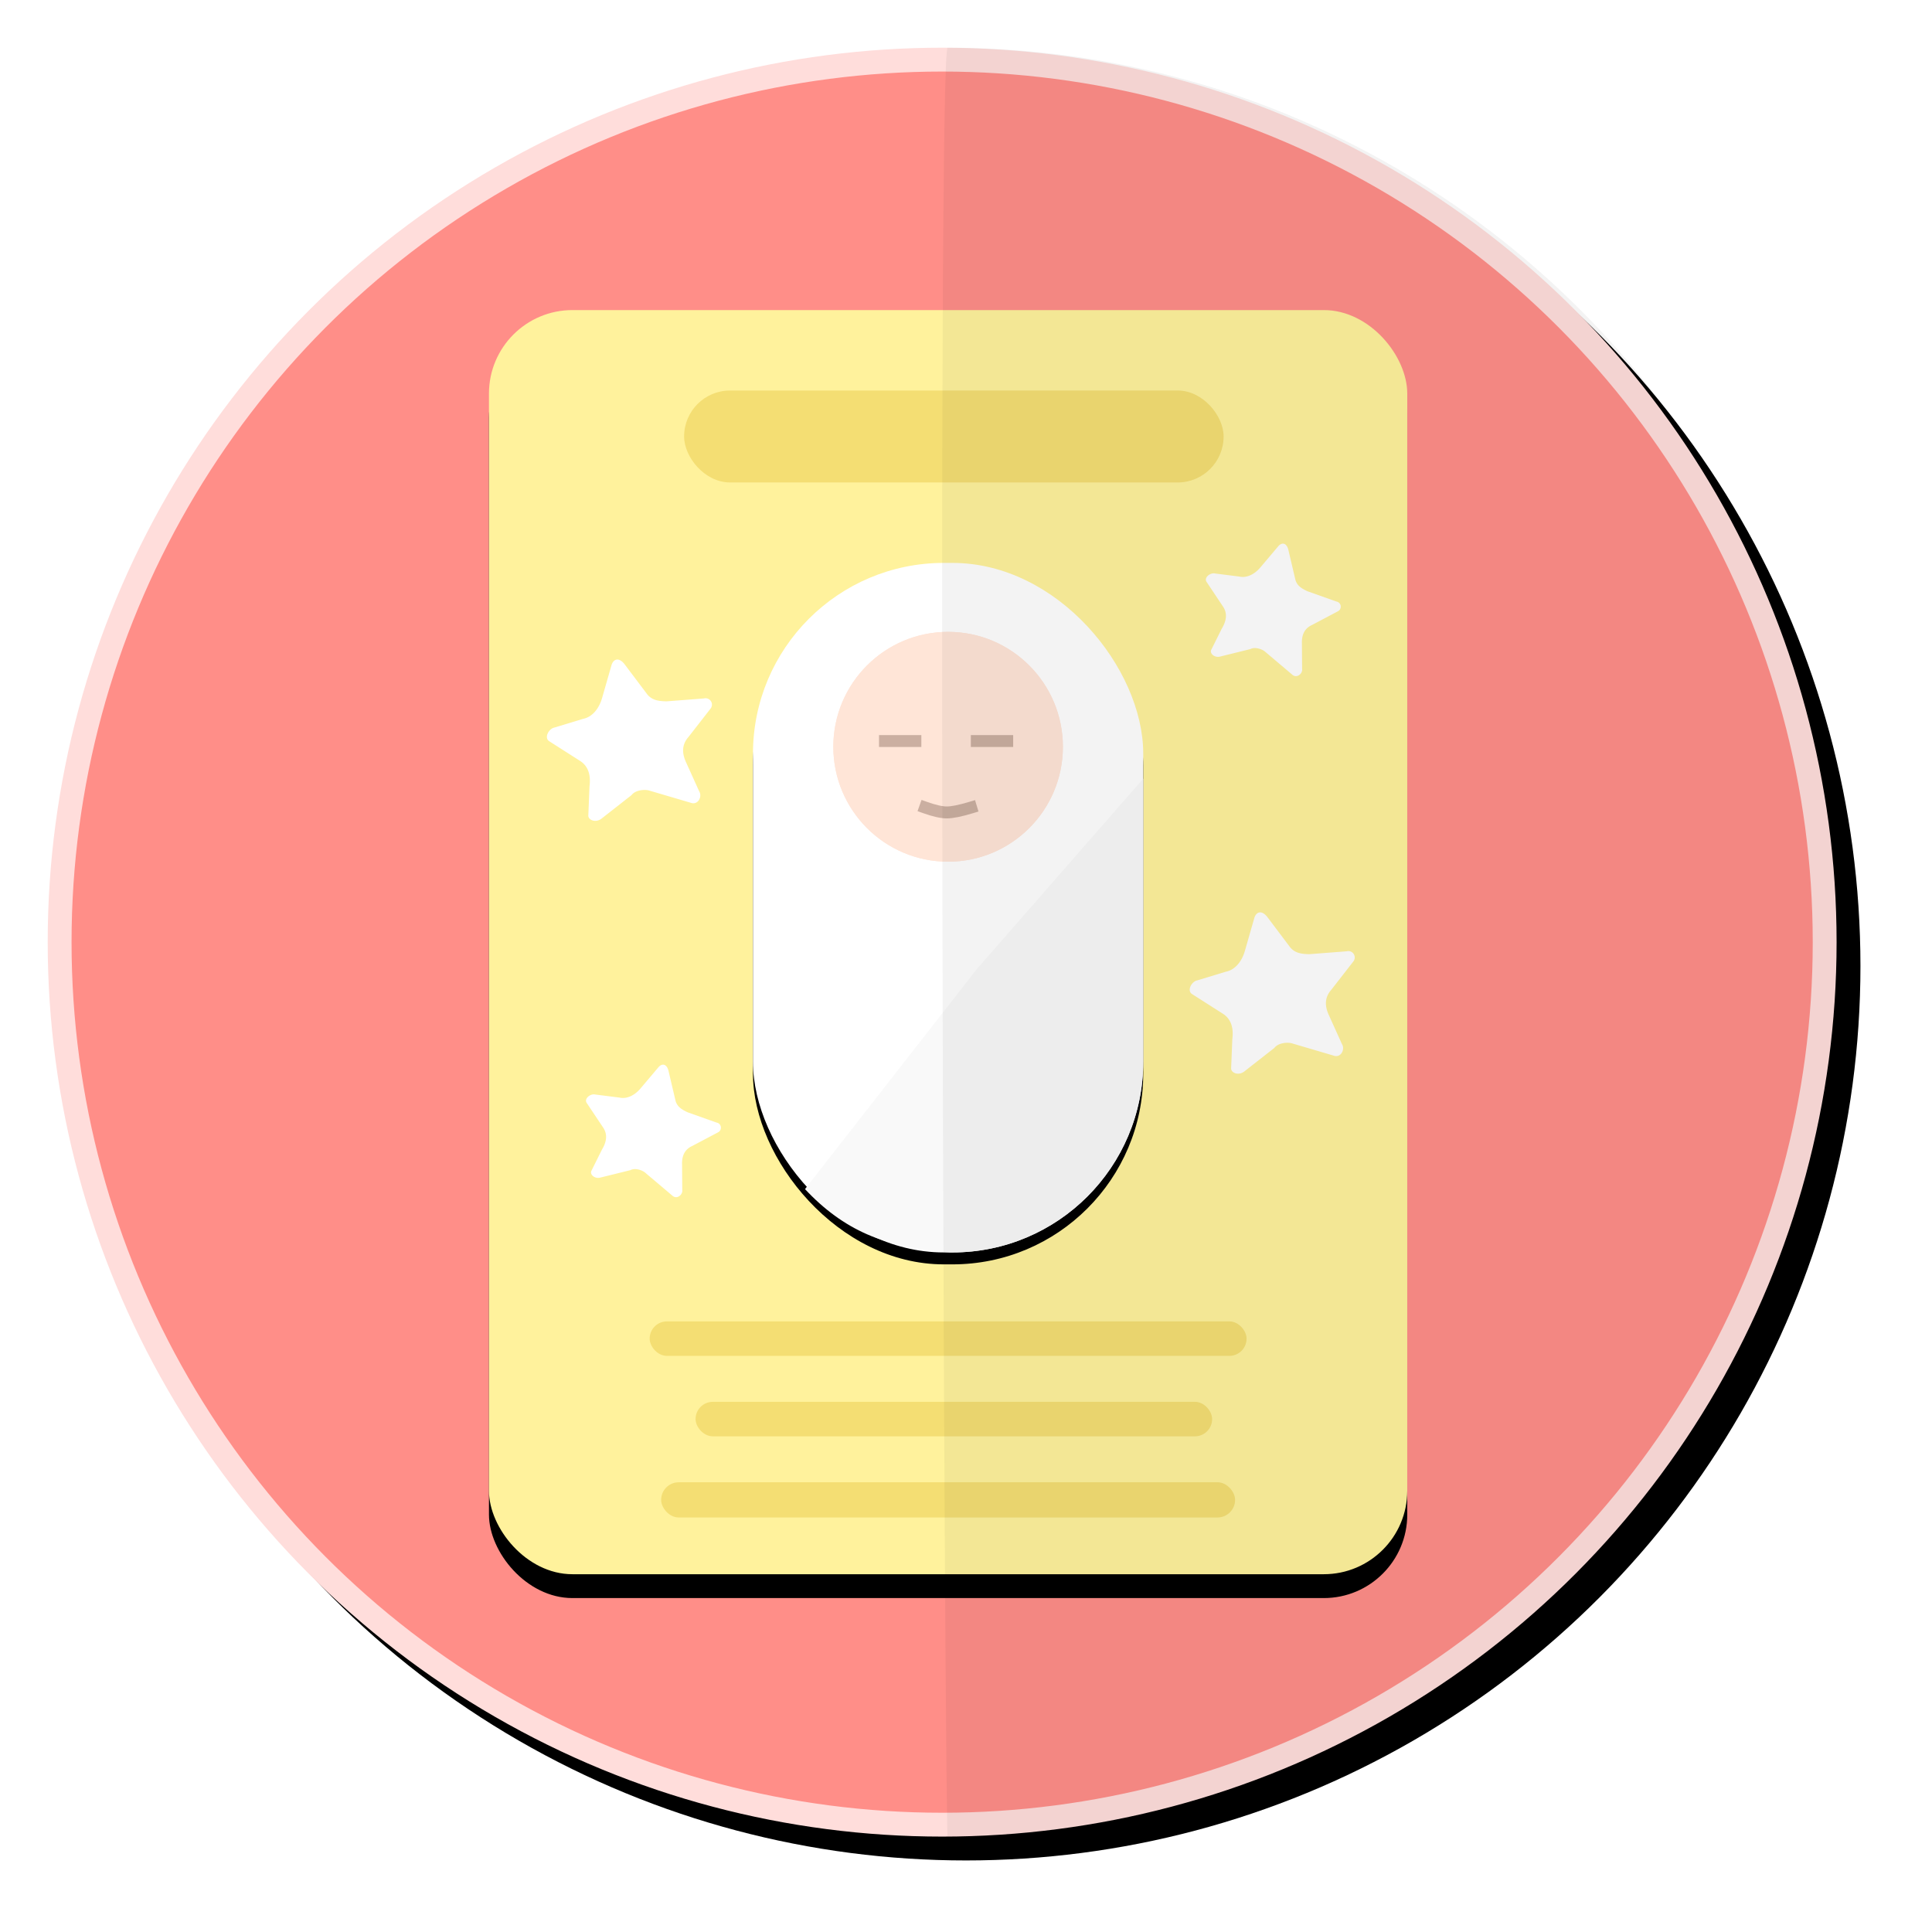
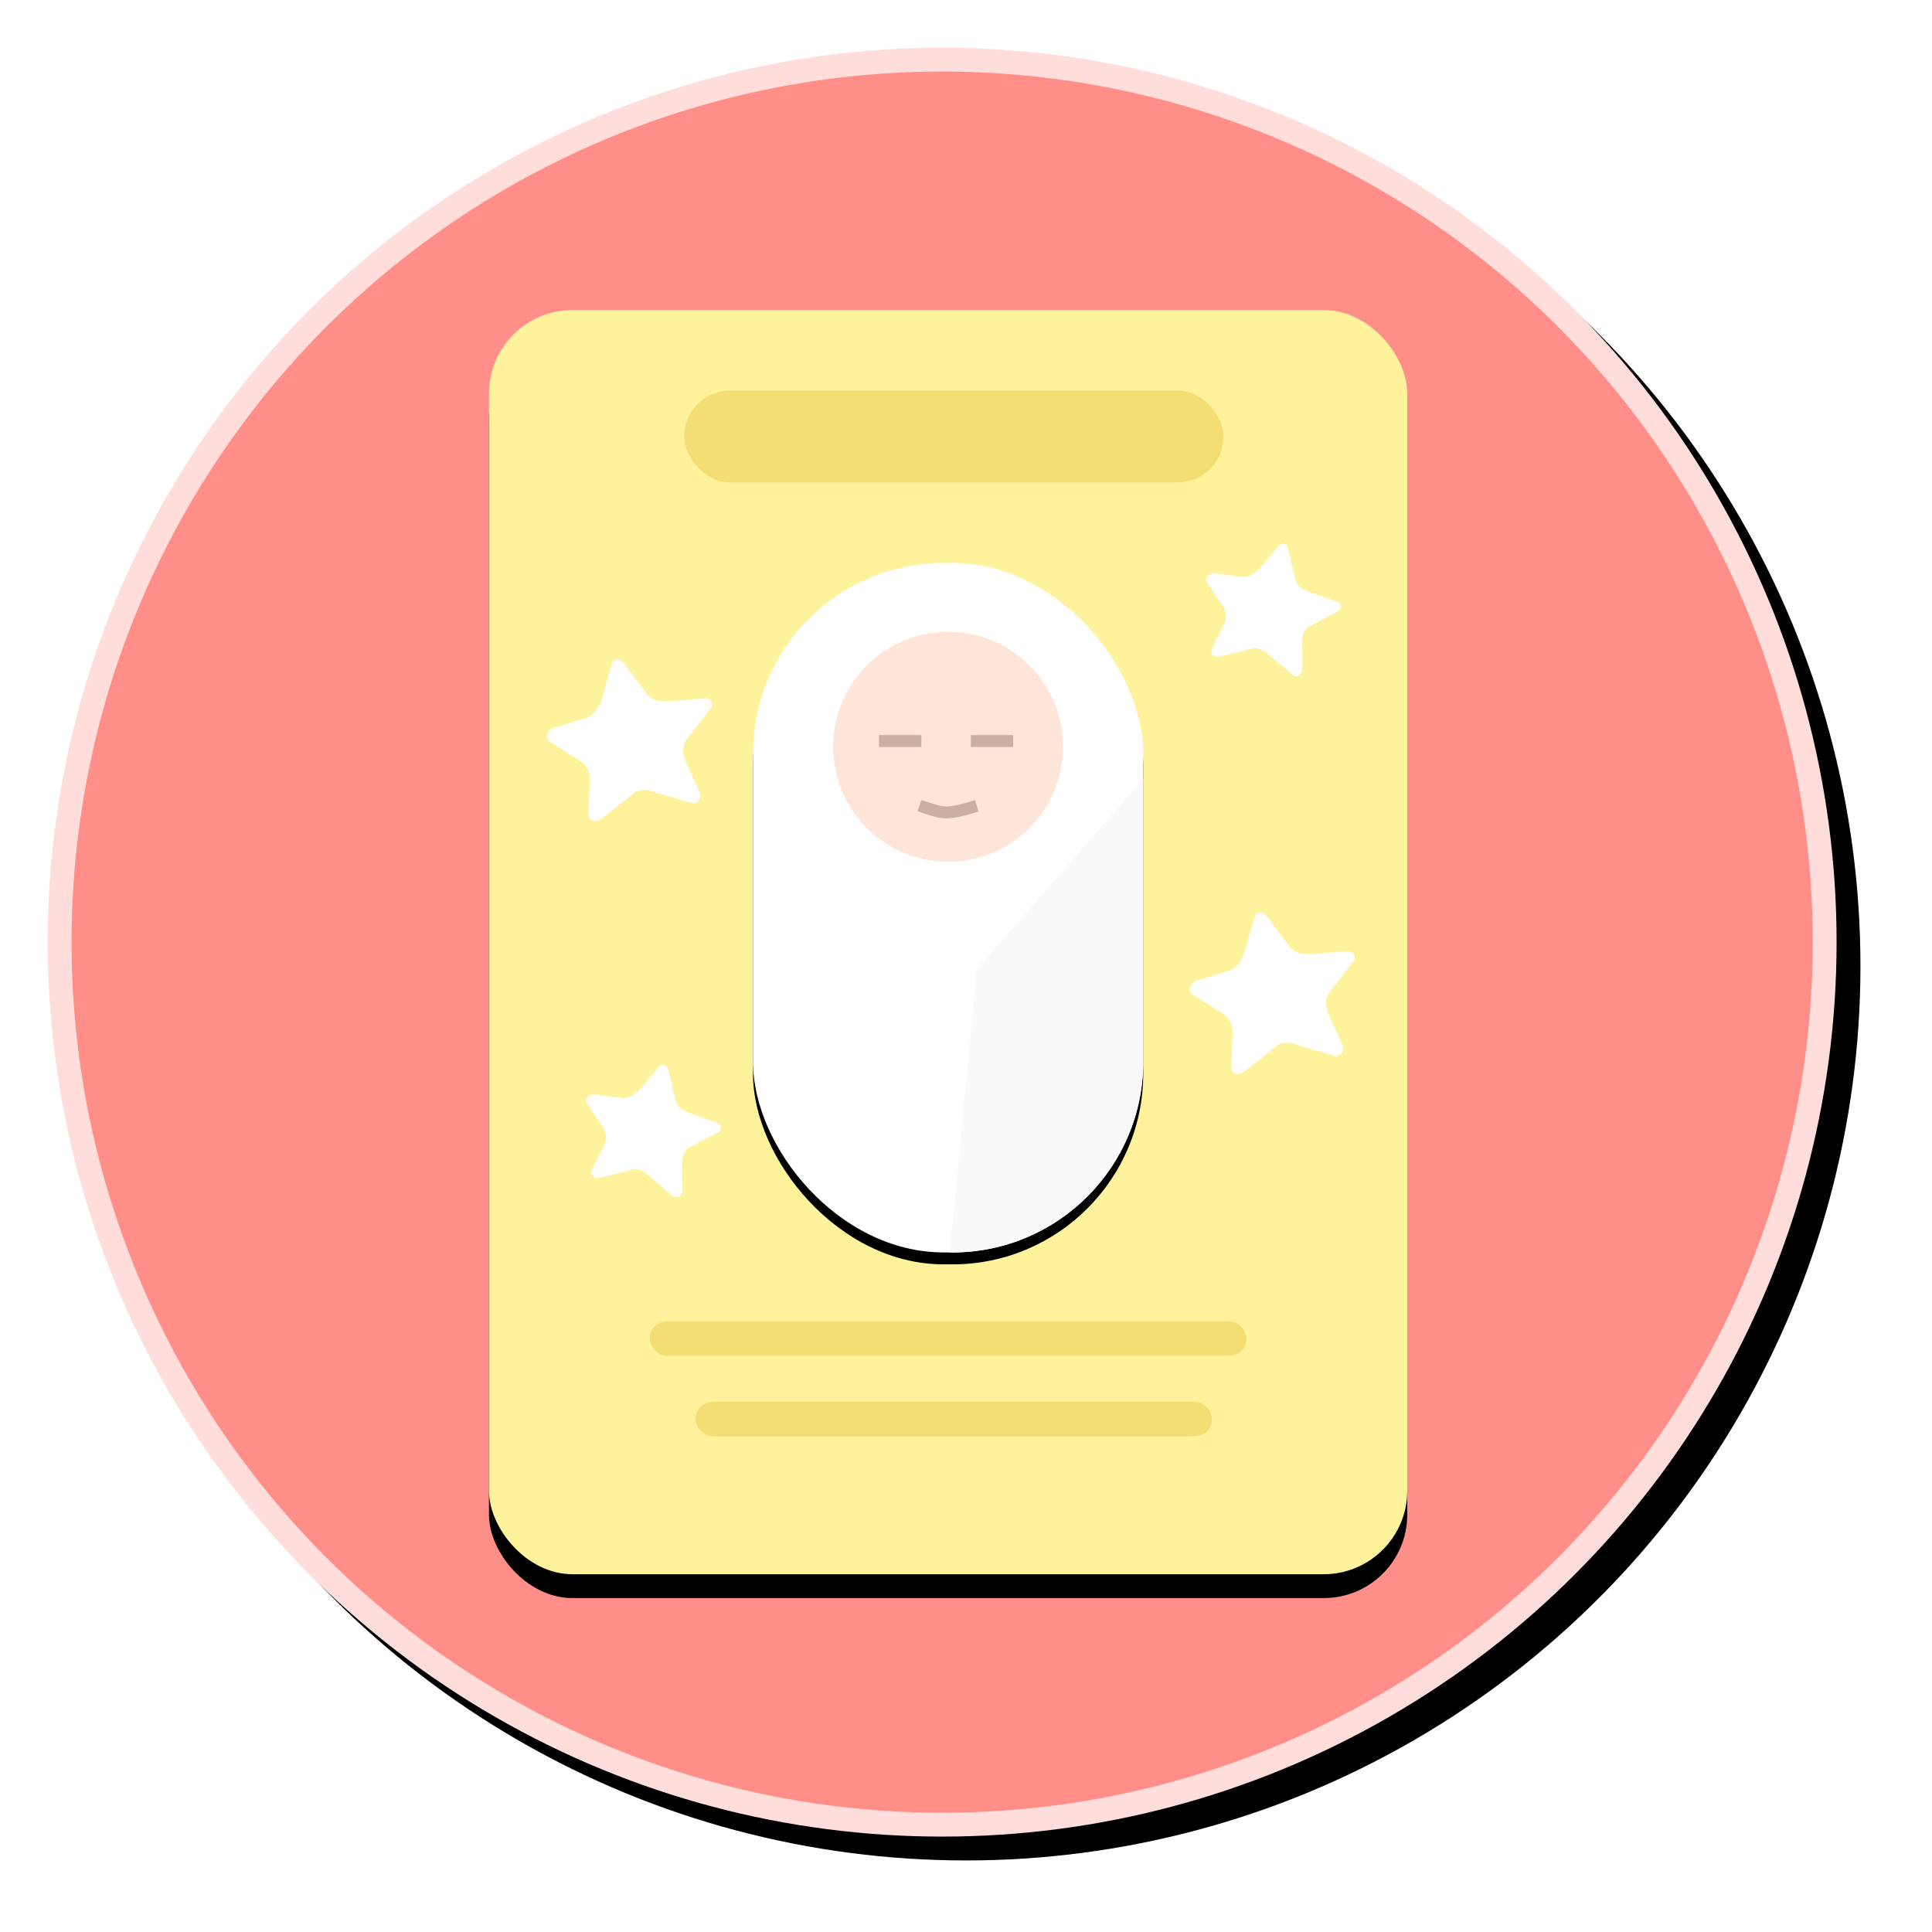
<svg xmlns="http://www.w3.org/2000/svg" xmlns:xlink="http://www.w3.org/1999/xlink" width="162" height="162" viewBox="0 0 162 162">
  <defs>
    <circle id="b" cx="75" cy="75" r="75" />
    <filter id="a" width="113.3%" height="113.3%" x="-5.3%" y="-5.3%" filterUnits="objectBoundingBox">
      <feOffset dx="2" dy="2" in="SourceAlpha" result="shadowOffsetOuter1" />
      <feGaussianBlur in="shadowOffsetOuter1" result="shadowBlurOuter1" stdDeviation="3" />
      <feComposite in="shadowBlurOuter1" in2="SourceAlpha" operator="out" result="shadowBlurOuter1" />
      <feColorMatrix in="shadowBlurOuter1" values="0 0 0 0 0.737 0 0 0 0 0.737 0 0 0 0 0.737 0 0 0 1 0" />
    </filter>
    <rect id="d" width="77" height="106" rx="7" />
    <filter id="c" width="110.4%" height="107.5%" x="-5.2%" y="-1.9%" filterUnits="objectBoundingBox">
      <feOffset dy="2" in="SourceAlpha" result="shadowOffsetOuter1" />
      <feGaussianBlur in="shadowOffsetOuter1" result="shadowBlurOuter1" stdDeviation="1" />
      <feColorMatrix in="shadowBlurOuter1" values="0 0 0 0 0 0 0 0 0 0 0 0 0 0 0 0 0 0 0.2 0" />
    </filter>
    <rect id="f" width="32.725" height="57.818" x="22.137" y="21.2" rx="16" />
    <filter id="e" width="112.2%" height="106.9%" x="-6.1%" y="-1.7%" filterUnits="objectBoundingBox">
      <feOffset dy="1" in="SourceAlpha" result="shadowOffsetOuter1" />
      <feGaussianBlur in="shadowOffsetOuter1" result="shadowBlurOuter1" stdDeviation=".5" />
      <feColorMatrix in="shadowBlurOuter1" values="0 0 0 0 0 0 0 0 0 0 0 0 0 0 0 0 0 0 0.2 0" />
    </filter>
  </defs>
  <g fill="none" fill-rule="evenodd">
    <g transform="translate(4 4)">
      <use fill="#000" filter="url(#a)" xlink:href="#b" />
      <circle cx="75" cy="75" r="74" fill="#FF8E88" stroke="#FFDDDB" stroke-linejoin="square" stroke-width="2" />
    </g>
    <g transform="translate(41 26)">
      <use fill="#000" filter="url(#c)" xlink:href="#d" />
      <use fill="#FFF29C" xlink:href="#d" />
      <rect width="50.05" height="2.891" x="13.475" y="84.8" fill="#F4DE73" rx="1.445" />
      <rect width="43.313" height="2.891" x="17.325" y="91.545" fill="#F4DE73" rx="1.445" />
-       <rect width="48.125" height="2.95" x="14.438" y="98.291" fill="#F4DE73" rx="1.475" />
      <rect width="45.237" height="7.709" x="16.363" y="6.745" fill="#F4DE73" rx="3.855" />
      <use fill="#000" filter="url(#e)" xlink:href="#f" />
      <use fill="#FFF" xlink:href="#f" />
      <ellipse cx="38.5" cy="36.618" fill="#FFE5D7" rx="9.625" ry="9.636" />
      <path stroke="#CBAFA1" stroke-linecap="square" d="M33.206 36.136h2.55M40.906 36.136h2.55M36.575 41.713c.766.274 1.372.41 1.819.41.447 0 1.124-.136 2.031-.41" />
      <g transform="translate(26.137 26.2)">
-         <path fill="#F9F9F9" d="M14.769 29.059l13.956-15.97v23.73c0 8.836-7.163 16-16 16h-.22c-2.753-.196-5.069-.705-6.948-1.527-1.88-.822-3.61-2.083-5.193-3.784L14.77 29.06z" />
+         <path fill="#F9F9F9" d="M14.769 29.059l13.956-15.97v23.73c0 8.836-7.163 16-16 16h-.22L14.77 29.06z" />
        <ellipse cx="12.363" cy="10.418" fill="#FFE5D7" rx="9.625" ry="9.636" />
        <path stroke="#CBAFA1" stroke-linecap="square" d="M7.069 9.936h2.55M14.769 9.936h2.55M10.438 15.513c.765.274 1.371.41 1.818.41.447 0 1.124-.136 2.031-.41" />
      </g>
      <path fill="#FFF" d="M14.881 32.808c-.616-.017-1.183-.07-1.6-.576l-1.927-2.557c-.46-.573-.915-.439-1.08.103l-.796 2.777c-.238.81-.774 1.565-1.599 1.725l-2.386.725c-.485.094-.88.855-.449 1.142l2.571 1.64c.768.475.926 1.29.815 2.163l-.097 2.408c-.04.413.653.688 1.161.24l2.46-1.927c.348-.45 1.115-.483 1.46-.39l3.49 1.028c.632.242 1.001-.523.723-.955l-1.086-2.404c-.488-1.025-.217-1.697.199-2.167l1.846-2.371a.537.537 0 0 0-.566-.845l-3.139.241zM68.781 54.008c-.616-.017-1.183-.07-1.6-.576l-1.927-2.557c-.46-.573-.915-.439-1.08.103l-.796 2.777c-.238.81-.774 1.565-1.599 1.725l-2.386.725c-.485.094-.88.855-.449 1.142l2.571 1.64c.768.475.926 1.29.815 2.163l-.097 2.408c-.04.413.653.688 1.161.24l2.46-1.927c.348-.45 1.115-.483 1.46-.39l3.49 1.028c.632.242 1.001-.523.723-.955l-1.086-2.404c-.488-1.025-.217-1.697.199-2.167l1.846-2.371a.537.537 0 0 0-.566-.845l-3.139.241zM16.65 67.265c-.454-.218-.86-.445-1.004-.958l-.595-2.534c-.156-.578-.54-.63-.842-.282l-1.514 1.792c-.446.522-1.097.903-1.767.748l-2.024-.255c-.394-.091-.941.341-.714.697l1.38 2.068c.417.608.266 1.264-.106 1.874l-.87 1.752c-.166.292.261.726.79.563l2.477-.612c.409-.217.993.013 1.22.197l2.27 1.919c.392.39.922-.055.857-.467l-.017-2.142c-.026-.921.399-1.33.866-1.54l2.165-1.144a.436.436 0 0 0-.144-.814l-2.427-.862zM68.626 23.575c-.455-.217-.861-.444-1.005-.958l-.595-2.533c-.156-.578-.54-.63-.842-.282l-1.514 1.792c-.446.522-1.097.903-1.767.748l-2.024-.255c-.394-.091-.941.341-.714.697l1.38 2.068c.417.608.266 1.264-.106 1.874l-.87 1.751c-.166.293.261.727.79.564l2.477-.612c.409-.217.993.013 1.22.196l2.27 1.92c.392.389.922-.055.857-.467l-.017-2.142c-.026-.921.399-1.33.866-1.54l2.165-1.144a.436.436 0 0 0-.144-.814l-2.427-.863z" />
    </g>
-     <path fill="#000" d="M79.463 154c41.42 0 75-33.579 75-75s-33.58-75-75-75c-.903 0-.25 150 0 150z" opacity=".05" />
  </g>
</svg>